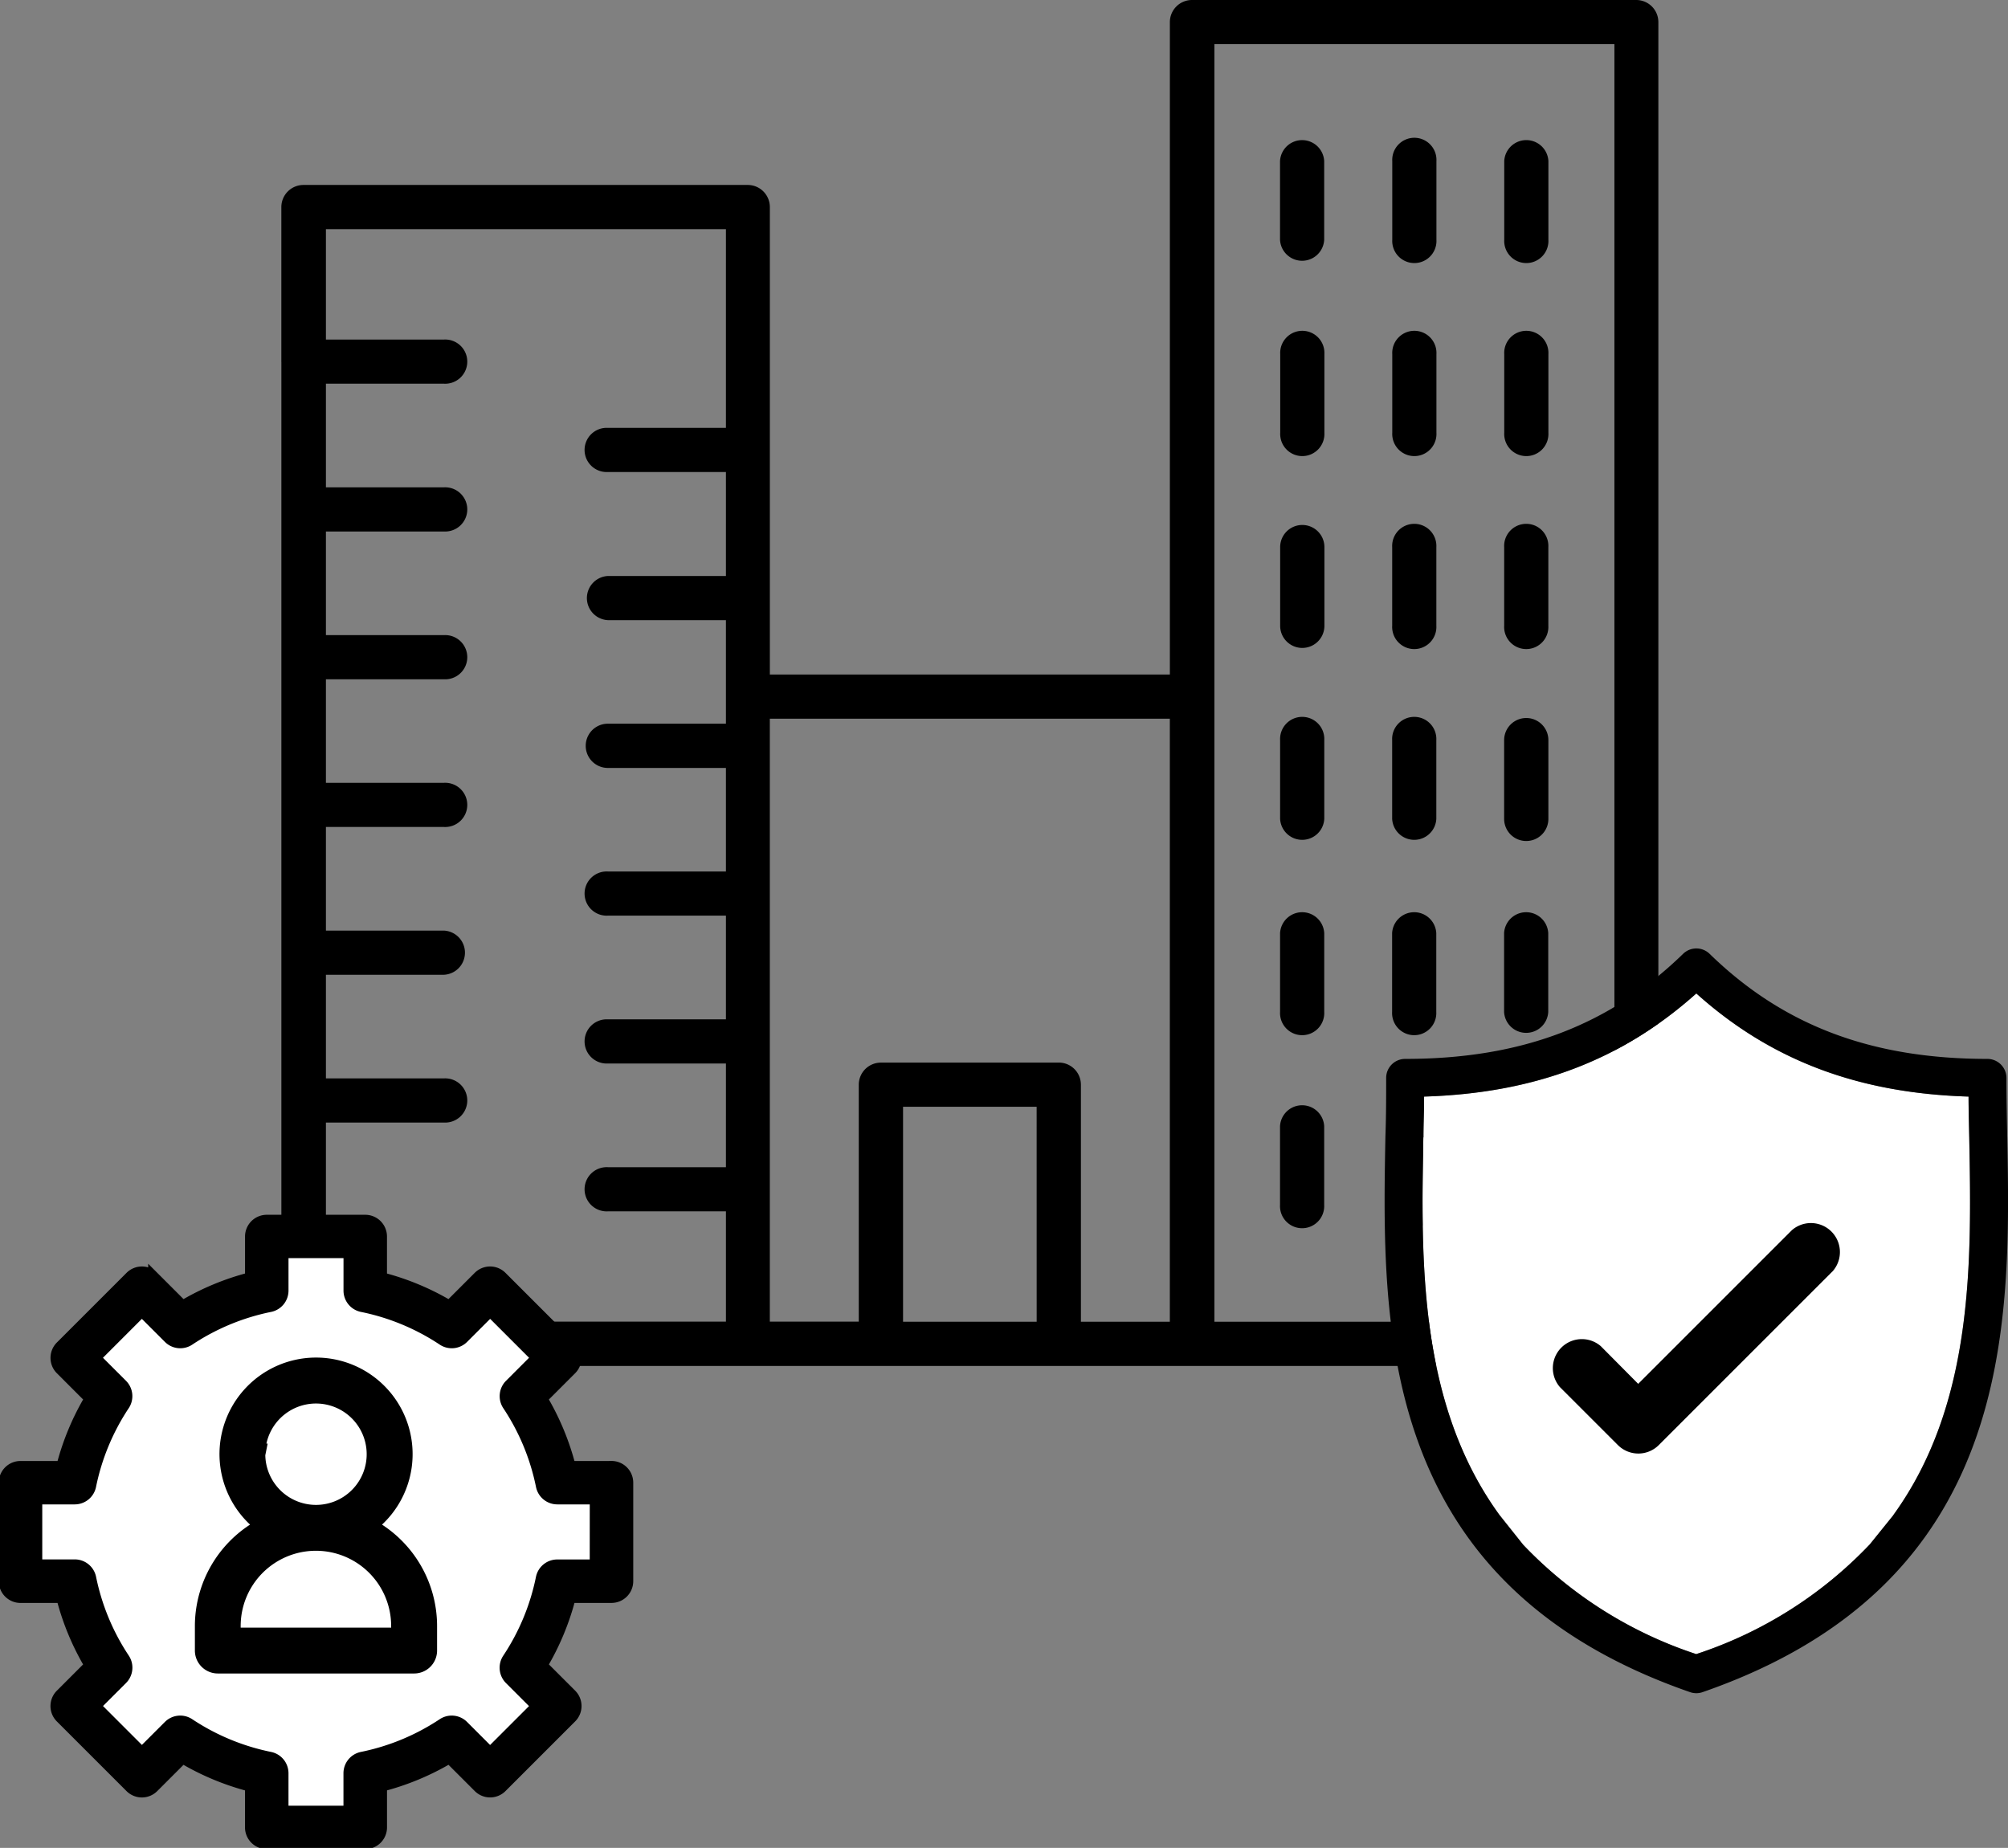
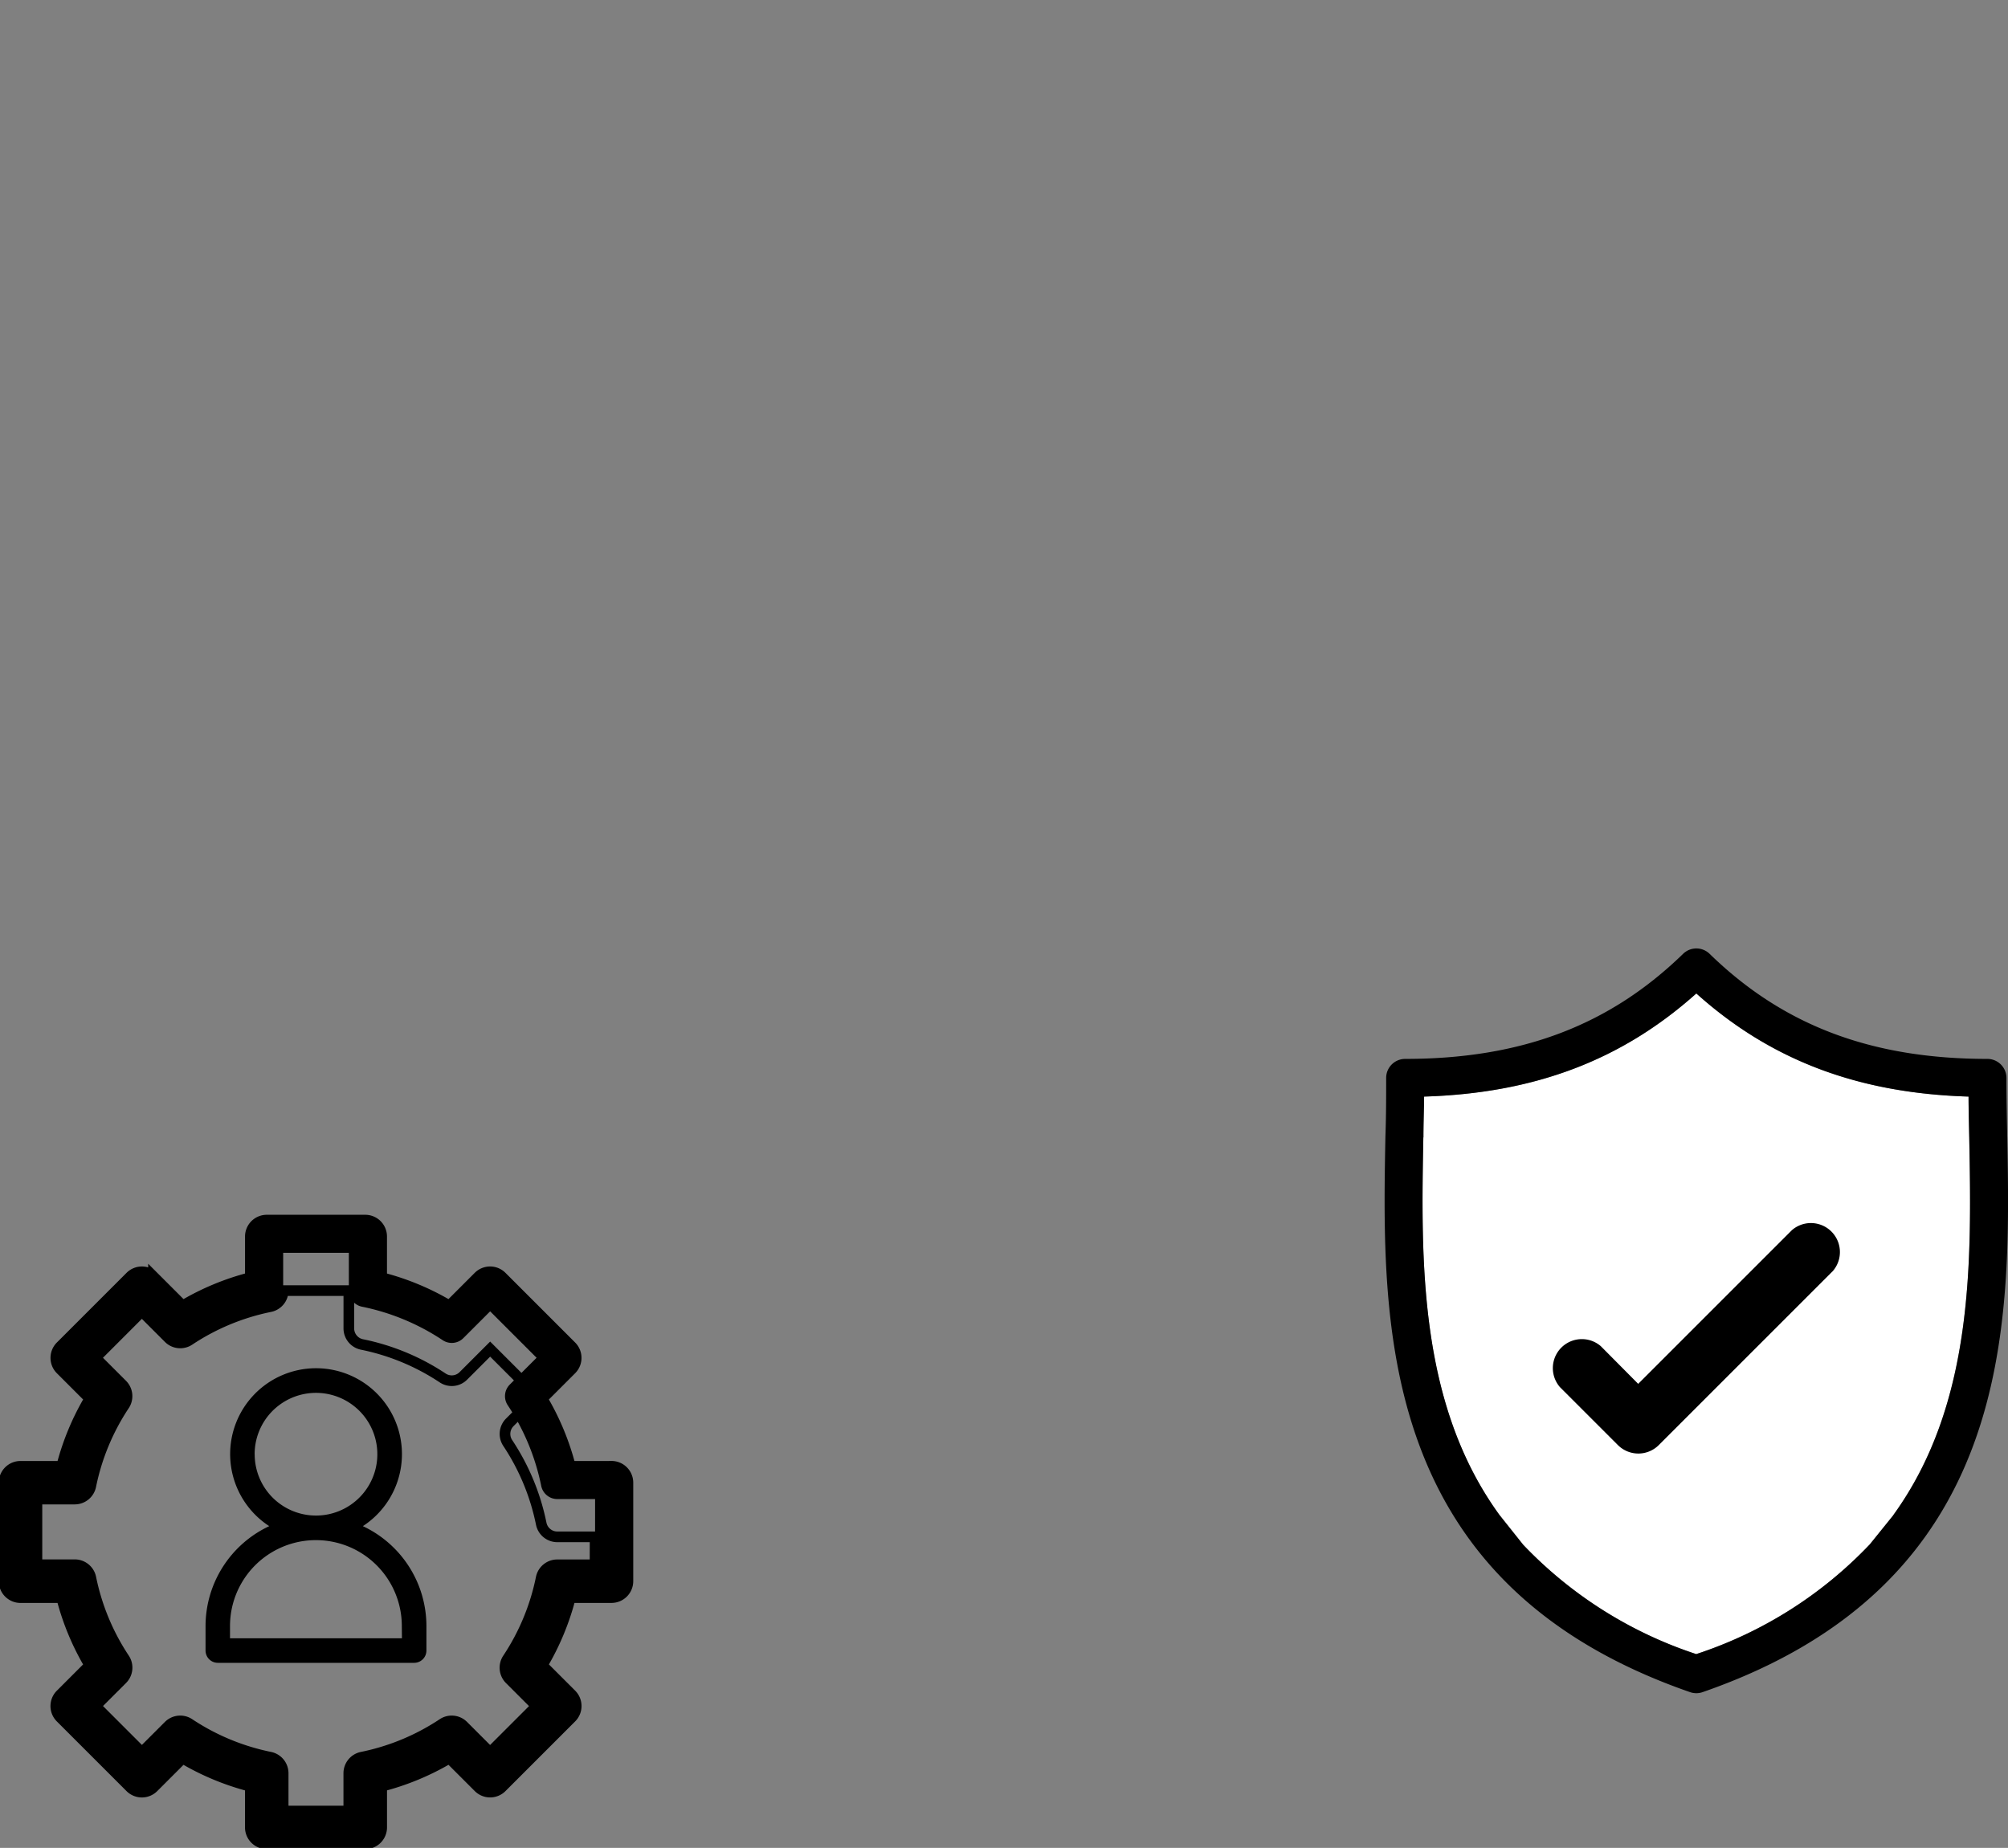
<svg xmlns="http://www.w3.org/2000/svg" width="131.865" height="121.363" viewBox="0 0 131.865 121.363">
  <rect x="0" y="0" width="131.865" height="121.363" fill="#808080" stroke="none" />
  <defs>
    <clipPath id="a">
      <rect width="131.865" height="121.363" fill="none" />
    </clipPath>
  </defs>
  <g clip-path="url(#a)">
-     <path d="M24.081,23.789V13.6a1.453,1.453,0,0,1,1.452-1.453H54.708A1.453,1.453,0,0,1,56.161,13.6V44.3H82.43V1.453A1.453,1.453,0,0,1,83.882,0h29.175a1.452,1.452,0,0,1,1.452,1.452V88.26a1.453,1.453,0,0,1-1.452,1.452H25.535a1.453,1.453,0,0,1-1.452-1.452V23.79Zm49.6,48.9H64.908V86.806h8.775ZM63.455,69.785H75.136a1.453,1.453,0,0,1,1.452,1.452V86.806h5.84V47.2H56.159v39.6H62V71.24a1.453,1.453,0,0,1,1.452-1.452ZM89.664,10.578a1.452,1.452,0,0,1,2.9,0V15.75a1.452,1.452,0,0,1-2.9,0Zm0,63.386a1.452,1.452,0,0,1,2.9,0v5.172a1.452,1.452,0,1,1-2.9,0Zm14.711,0a1.452,1.452,0,0,1,2.9,0v5.172a1.452,1.452,0,1,1-2.9,0Zm-7.354,0a1.453,1.453,0,0,1,2.906,0v5.172a1.453,1.453,0,0,1-2.906,0ZM89.667,61.286a1.452,1.452,0,0,1,2.9,0v5.172a1.452,1.452,0,1,1-2.9,0Zm14.711,0a1.452,1.452,0,0,1,2.9,0v5.172a1.452,1.452,0,0,1-2.9,0Zm-7.353,0a1.452,1.452,0,0,1,2.9,0v5.172a1.452,1.452,0,1,1-2.9,0ZM89.67,48.609a1.452,1.452,0,1,1,2.9,0v5.172a1.452,1.452,0,0,1-2.9,0Zm14.711,0a1.453,1.453,0,0,1,2.906,0v5.172a1.453,1.453,0,0,1-2.906,0Zm-7.353,0a1.452,1.452,0,1,1,2.9,0v5.172a1.452,1.452,0,0,1-2.9,0ZM89.673,35.931a1.453,1.453,0,0,1,2.906,0V41.1a1.453,1.453,0,0,1-2.906,0Zm14.711,0a1.452,1.452,0,1,1,2.9,0V41.1a1.452,1.452,0,1,1-2.9,0Zm-7.354,0a1.452,1.452,0,1,1,2.9,0V41.1a1.452,1.452,0,1,1-2.9,0ZM89.677,23.254a1.452,1.452,0,1,1,2.9,0v5.172a1.452,1.452,0,1,1-2.9,0Zm14.711,0a1.452,1.452,0,1,1,2.9,0v5.172a1.452,1.452,0,1,1-2.9,0Zm-7.353,0a1.452,1.452,0,1,1,2.9,0v5.172a1.452,1.452,0,1,1-2.9,0Zm7.353-12.677a1.452,1.452,0,0,1,2.9,0v5.172a1.452,1.452,0,1,1-2.9,0Zm-7.353,0a1.452,1.452,0,1,1,2.9,0v5.172a1.452,1.452,0,1,1-2.9,0ZM85.354,45.711V86.806h26.269V2.9H85.354ZM27.008,22.3h7.755a1.452,1.452,0,1,1,0,2.9H27.008v6.806h7.755a1.452,1.452,0,1,1,0,2.9H27.008v6.806h7.755a1.452,1.452,0,1,1,0,2.9H27.008v6.8h7.755a1.452,1.452,0,1,1,0,2.9H27.008v6.806h7.755a1.452,1.452,0,0,1,0,2.9H27.008v6.806h7.755a1.452,1.452,0,1,1,0,2.9H27.008V86.8H53.277V79.556H45.522a1.452,1.452,0,1,1,0-2.9h7.755V69.846H45.522a1.452,1.452,0,1,1,0-2.9h7.755V60.135H45.522a1.452,1.452,0,1,1,0-2.9h7.755v-6.8H45.522a1.453,1.453,0,0,1,0-2.906h7.755v-6.8H45.522a1.452,1.452,0,0,1,0-2.9h7.755V31H45.522a1.452,1.452,0,1,1,0-2.9h7.755V15.051H27.008Z" transform="translate(-5.605 0)" />
-     <path d="M39.812,127.73H37.331a1.078,1.078,0,0,0-1.057.864,14.934,14.934,0,0,1-2.2,5.3,1.077,1.077,0,0,0,.137,1.357l1.759,1.759-3.05,3.049L31.161,138.3a1.074,1.074,0,0,0-1.357-.137,14.954,14.954,0,0,1-5.3,2.2,1.078,1.078,0,0,0-.864,1.057V143.9H19.33v-2.481a1.078,1.078,0,0,0-.864-1.057,14.962,14.962,0,0,1-5.3-2.2,1.074,1.074,0,0,0-1.357.137l-1.759,1.759L7,137.007l1.759-1.759a1.077,1.077,0,0,0,.137-1.357,14.962,14.962,0,0,1-2.2-5.3,1.078,1.078,0,0,0-1.057-.864H3.16v-4.312H5.641a1.078,1.078,0,0,0,1.057-.864,14.96,14.96,0,0,1,2.2-5.3,1.077,1.077,0,0,0-.137-1.357L7,114.14l3.049-3.05,1.759,1.759a1.075,1.075,0,0,0,1.357.137,14.934,14.934,0,0,1,5.3-2.2,1.078,1.078,0,0,0,.864-1.057v-2.481h4.312v2.481a1.078,1.078,0,0,0,.864,1.057,14.932,14.932,0,0,1,5.3,2.2,1.075,1.075,0,0,0,1.357-.137l1.759-1.759,3.05,3.05L34.21,115.9a1.077,1.077,0,0,0-.137,1.357,14.926,14.926,0,0,1,2.2,5.3,1.078,1.078,0,0,0,1.057.864h2.481Z" transform="translate(-0.735 -24.962)" fill="#fff" />
    <path d="M40.236,120.608h-2.7a17.051,17.051,0,0,0-1.848-4.445l1.914-1.914a1.077,1.077,0,0,0,0-1.525l-4.574-4.574a1.077,1.077,0,0,0-1.525,0l-1.914,1.914a17.012,17.012,0,0,0-4.445-1.848v-2.7a1.078,1.078,0,0,0-1.077-1.078H17.6a1.079,1.079,0,0,0-1.078,1.078v2.7a17.007,17.007,0,0,0-4.445,1.848l-1.914-1.914a1.077,1.077,0,0,0-1.525,0l-4.574,4.574h0a1.077,1.077,0,0,0,0,1.525l1.914,1.914a17.025,17.025,0,0,0-1.848,4.445h-2.7A1.077,1.077,0,0,0,.35,121.686v6.468a1.079,1.079,0,0,0,1.078,1.078h2.7a17.009,17.009,0,0,0,1.848,4.445l-1.914,1.914a1.077,1.077,0,0,0,0,1.525l4.574,4.574h0a1.077,1.077,0,0,0,1.525,0l1.914-1.914a17.02,17.02,0,0,0,4.445,1.848v2.7A1.079,1.079,0,0,0,17.6,145.4h6.469a1.078,1.078,0,0,0,1.077-1.078v-2.7a17.014,17.014,0,0,0,4.445-1.848l1.914,1.914a1.077,1.077,0,0,0,1.525,0l4.574-4.574a1.077,1.077,0,0,0,0-1.525l-1.914-1.914a17.035,17.035,0,0,0,1.848-4.445h2.7a1.079,1.079,0,0,0,1.078-1.078v-6.468a1.078,1.078,0,0,0-1.078-1.078Zm-1.078,6.468H36.677a1.078,1.078,0,0,0-1.057.864,14.934,14.934,0,0,1-2.2,5.3,1.077,1.077,0,0,0,.137,1.357l1.759,1.759-3.05,3.049-1.759-1.759a1.074,1.074,0,0,0-1.357-.137,14.954,14.954,0,0,1-5.3,2.2,1.078,1.078,0,0,0-.864,1.057v2.481H18.676v-2.481a1.078,1.078,0,0,0-.864-1.057,14.962,14.962,0,0,1-5.3-2.2,1.074,1.074,0,0,0-1.357.137L9.4,139.4l-3.049-3.049,1.759-1.759a1.077,1.077,0,0,0,.137-1.357,14.962,14.962,0,0,1-2.2-5.3,1.078,1.078,0,0,0-1.057-.864H2.506v-4.312H4.987a1.078,1.078,0,0,0,1.057-.864,14.96,14.96,0,0,1,2.2-5.3,1.077,1.077,0,0,0-.137-1.357l-1.759-1.759,3.049-3.05,1.759,1.759a1.075,1.075,0,0,0,1.357.137,14.934,14.934,0,0,1,5.3-2.2,1.078,1.078,0,0,0,.864-1.057v-2.481h4.312v2.481a1.078,1.078,0,0,0,.864,1.057,14.932,14.932,0,0,1,5.3,2.2,1.075,1.075,0,0,0,1.357-.137l1.759-1.759,3.05,3.05-1.759,1.759a1.077,1.077,0,0,0-.137,1.357,14.926,14.926,0,0,1,2.2,5.3,1.078,1.078,0,0,0,1.057.864h2.481Z" transform="translate(-0.081 -24.307)" />
-     <path d="M40.236,120.608h-2.7a17.051,17.051,0,0,0-1.848-4.445l1.914-1.914a1.077,1.077,0,0,0,0-1.525l-4.574-4.574a1.077,1.077,0,0,0-1.525,0l-1.914,1.914a17.012,17.012,0,0,0-4.445-1.848v-2.7a1.078,1.078,0,0,0-1.077-1.078H17.6a1.079,1.079,0,0,0-1.078,1.078v2.7a17.007,17.007,0,0,0-4.445,1.848l-1.914-1.914a1.077,1.077,0,0,0-1.525,0l-4.574,4.574h0a1.077,1.077,0,0,0,0,1.525l1.914,1.914a17.025,17.025,0,0,0-1.848,4.445h-2.7A1.077,1.077,0,0,0,.35,121.686v6.468a1.079,1.079,0,0,0,1.078,1.078h2.7a17.009,17.009,0,0,0,1.848,4.445l-1.914,1.914a1.077,1.077,0,0,0,0,1.525l4.574,4.574h0a1.077,1.077,0,0,0,1.525,0l1.914-1.914a17.02,17.02,0,0,0,4.445,1.848v2.7A1.079,1.079,0,0,0,17.6,145.4h6.469a1.078,1.078,0,0,0,1.077-1.078v-2.7a17.014,17.014,0,0,0,4.445-1.848l1.914,1.914a1.077,1.077,0,0,0,1.525,0l4.574-4.574a1.077,1.077,0,0,0,0-1.525l-1.914-1.914a17.035,17.035,0,0,0,1.848-4.445h2.7a1.079,1.079,0,0,0,1.078-1.078v-6.468a1.078,1.078,0,0,0-1.078-1.078Zm-1.078,6.468H36.677a1.078,1.078,0,0,0-1.057.864,14.934,14.934,0,0,1-2.2,5.3,1.077,1.077,0,0,0,.137,1.357l1.759,1.759-3.05,3.049-1.759-1.759a1.074,1.074,0,0,0-1.357-.137,14.954,14.954,0,0,1-5.3,2.2,1.078,1.078,0,0,0-.864,1.057v2.481H18.676v-2.481a1.078,1.078,0,0,0-.864-1.057,14.962,14.962,0,0,1-5.3-2.2,1.074,1.074,0,0,0-1.357.137L9.4,139.4l-3.049-3.049,1.759-1.759a1.077,1.077,0,0,0,.137-1.357,14.962,14.962,0,0,1-2.2-5.3,1.078,1.078,0,0,0-1.057-.864H2.506v-4.312H4.987a1.078,1.078,0,0,0,1.057-.864,14.96,14.96,0,0,1,2.2-5.3,1.077,1.077,0,0,0-.137-1.357l-1.759-1.759,3.049-3.05,1.759,1.759a1.075,1.075,0,0,0,1.357.137,14.934,14.934,0,0,1,5.3-2.2,1.078,1.078,0,0,0,.864-1.057v-2.481h4.312v2.481a1.078,1.078,0,0,0,.864,1.057,14.932,14.932,0,0,1,5.3,2.2,1.075,1.075,0,0,0,1.357-.137l1.759-1.759,3.05,3.05-1.759,1.759a1.077,1.077,0,0,0-.137,1.357,14.926,14.926,0,0,1,2.2,5.3,1.078,1.078,0,0,0,1.057.864h2.481Z" transform="translate(-0.081 -24.307)" fill="none" stroke="#000" stroke-miterlimit="10" stroke-width="0.7" />
+     <path d="M40.236,120.608h-2.7a17.051,17.051,0,0,0-1.848-4.445l1.914-1.914a1.077,1.077,0,0,0,0-1.525l-4.574-4.574a1.077,1.077,0,0,0-1.525,0l-1.914,1.914a17.012,17.012,0,0,0-4.445-1.848v-2.7a1.078,1.078,0,0,0-1.077-1.078H17.6a1.079,1.079,0,0,0-1.078,1.078v2.7a17.007,17.007,0,0,0-4.445,1.848l-1.914-1.914a1.077,1.077,0,0,0-1.525,0l-4.574,4.574h0a1.077,1.077,0,0,0,0,1.525l1.914,1.914a17.025,17.025,0,0,0-1.848,4.445h-2.7A1.077,1.077,0,0,0,.35,121.686v6.468a1.079,1.079,0,0,0,1.078,1.078h2.7a17.009,17.009,0,0,0,1.848,4.445l-1.914,1.914a1.077,1.077,0,0,0,0,1.525l4.574,4.574h0a1.077,1.077,0,0,0,1.525,0l1.914-1.914a17.02,17.02,0,0,0,4.445,1.848v2.7A1.079,1.079,0,0,0,17.6,145.4h6.469a1.078,1.078,0,0,0,1.077-1.078v-2.7a17.014,17.014,0,0,0,4.445-1.848l1.914,1.914a1.077,1.077,0,0,0,1.525,0l4.574-4.574a1.077,1.077,0,0,0,0-1.525l-1.914-1.914a17.035,17.035,0,0,0,1.848-4.445h2.7a1.079,1.079,0,0,0,1.078-1.078v-6.468a1.078,1.078,0,0,0-1.078-1.078Zm-1.078,6.468H36.677a1.078,1.078,0,0,0-1.057.864,14.934,14.934,0,0,1-2.2,5.3,1.077,1.077,0,0,0,.137,1.357l1.759,1.759-3.05,3.049-1.759-1.759a1.074,1.074,0,0,0-1.357-.137,14.954,14.954,0,0,1-5.3,2.2,1.078,1.078,0,0,0-.864,1.057v2.481H18.676v-2.481a1.078,1.078,0,0,0-.864-1.057,14.962,14.962,0,0,1-5.3-2.2,1.074,1.074,0,0,0-1.357.137L9.4,139.4l-3.049-3.049,1.759-1.759a1.077,1.077,0,0,0,.137-1.357,14.962,14.962,0,0,1-2.2-5.3,1.078,1.078,0,0,0-1.057-.864H2.506v-4.312H4.987a1.078,1.078,0,0,0,1.057-.864,14.96,14.96,0,0,1,2.2-5.3,1.077,1.077,0,0,0-.137-1.357l-1.759-1.759,3.049-3.05,1.759,1.759a1.075,1.075,0,0,0,1.357.137,14.934,14.934,0,0,1,5.3-2.2,1.078,1.078,0,0,0,.864-1.057h4.312v2.481a1.078,1.078,0,0,0,.864,1.057,14.932,14.932,0,0,1,5.3,2.2,1.075,1.075,0,0,0,1.357-.137l1.759-1.759,3.05,3.05-1.759,1.759a1.077,1.077,0,0,0-.137,1.357,14.926,14.926,0,0,1,2.2,5.3,1.078,1.078,0,0,0,1.057.864h2.481Z" transform="translate(-0.081 -24.307)" fill="none" stroke="#000" stroke-miterlimit="10" stroke-width="0.7" />
    <path d="M27.924,127.489h0a5.641,5.641,0,1,0-6.148,0,7.256,7.256,0,0,0-4.183,6.56v1.611a.807.807,0,0,0,.806.806H31.292a.806.806,0,0,0,.806-.806v-1.611a7.252,7.252,0,0,0-4.174-6.56m-7.107-4.722A4.029,4.029,0,1,1,22,125.617a4.031,4.031,0,0,1-1.18-2.849m9.67,12.087H19.2v-.806a5.641,5.641,0,0,1,11.282,0Z" transform="translate(-4.095 -27.259)" />
-     <path d="M27.924,127.489h0a5.641,5.641,0,1,0-6.148,0,7.256,7.256,0,0,0-4.183,6.56v1.611a.807.807,0,0,0,.806.806H31.292a.806.806,0,0,0,.806-.806v-1.611a7.252,7.252,0,0,0-4.174-6.56Zm-7.107-4.722A4.029,4.029,0,1,1,22,125.617,4.031,4.031,0,0,1,20.817,122.768Zm9.67,12.087H19.2v-.806a5.641,5.641,0,0,1,11.282,0Z" transform="translate(-4.095 -27.259)" fill="none" stroke="#000" stroke-miterlimit="10" stroke-width="1.4" />
    <path d="M152.669,119.306h0l-1.541,1.911a27.539,27.539,0,0,1-11.394,7.207v.005a27.6,27.6,0,0,1-11.369-7.182l-1.558-1.957c-5.32-7.321-5.151-16.708-5-24.8h.006c0-.923.035-1.811.044-2.679,7.262-.22,12.977-2.392,17.877-6.773,4.881,4.382,10.616,6.553,17.877,6.773,0,.868.025,1.756.045,2.679.154,8.091.329,17.468-4.991,24.814" transform="translate(-28.339 -19.793)" fill="#fff" />
    <path d="M145.263,99.681l-10.1,10.1-2.458-2.477a1.905,1.905,0,0,0-2.686,2.687l3.811,3.811a1.9,1.9,0,0,0,2.686,0l11.433-11.433a1.905,1.905,0,0,0-2.686-2.687m14.133-6.13c-.025-1.347-.05-2.625-.05-3.863A1.251,1.251,0,0,0,158.1,88.44c-7.611,0-13.411-2.19-18.247-6.9h0a1.248,1.248,0,0,0-1.742,0c-4.841,4.707-10.636,6.9-18.246,6.9a1.248,1.248,0,0,0-1.253,1.233c0,1.238,0,2.5-.049,3.863-.235,12.4-.545,29.366,20.008,36.493h0a1.248,1.248,0,0,0,.819,0c20.553-7.127,20.243-24.09,20.008-36.478m-7.481,24.859h0l-1.541,1.911a27.539,27.539,0,0,1-11.394,7.207v.005a27.6,27.6,0,0,1-11.369-7.182l-1.558-1.957c-5.32-7.321-5.151-16.708-5-24.8h.006c0-.923.035-1.811.044-2.679,7.262-.22,12.977-2.392,17.877-6.773,4.881,4.382,10.616,6.553,17.877,6.773,0,.868.025,1.756.045,2.679.154,8.091.329,17.468-4.991,24.814" transform="translate(-27.583 -18.896)" />
  </g>
</svg>